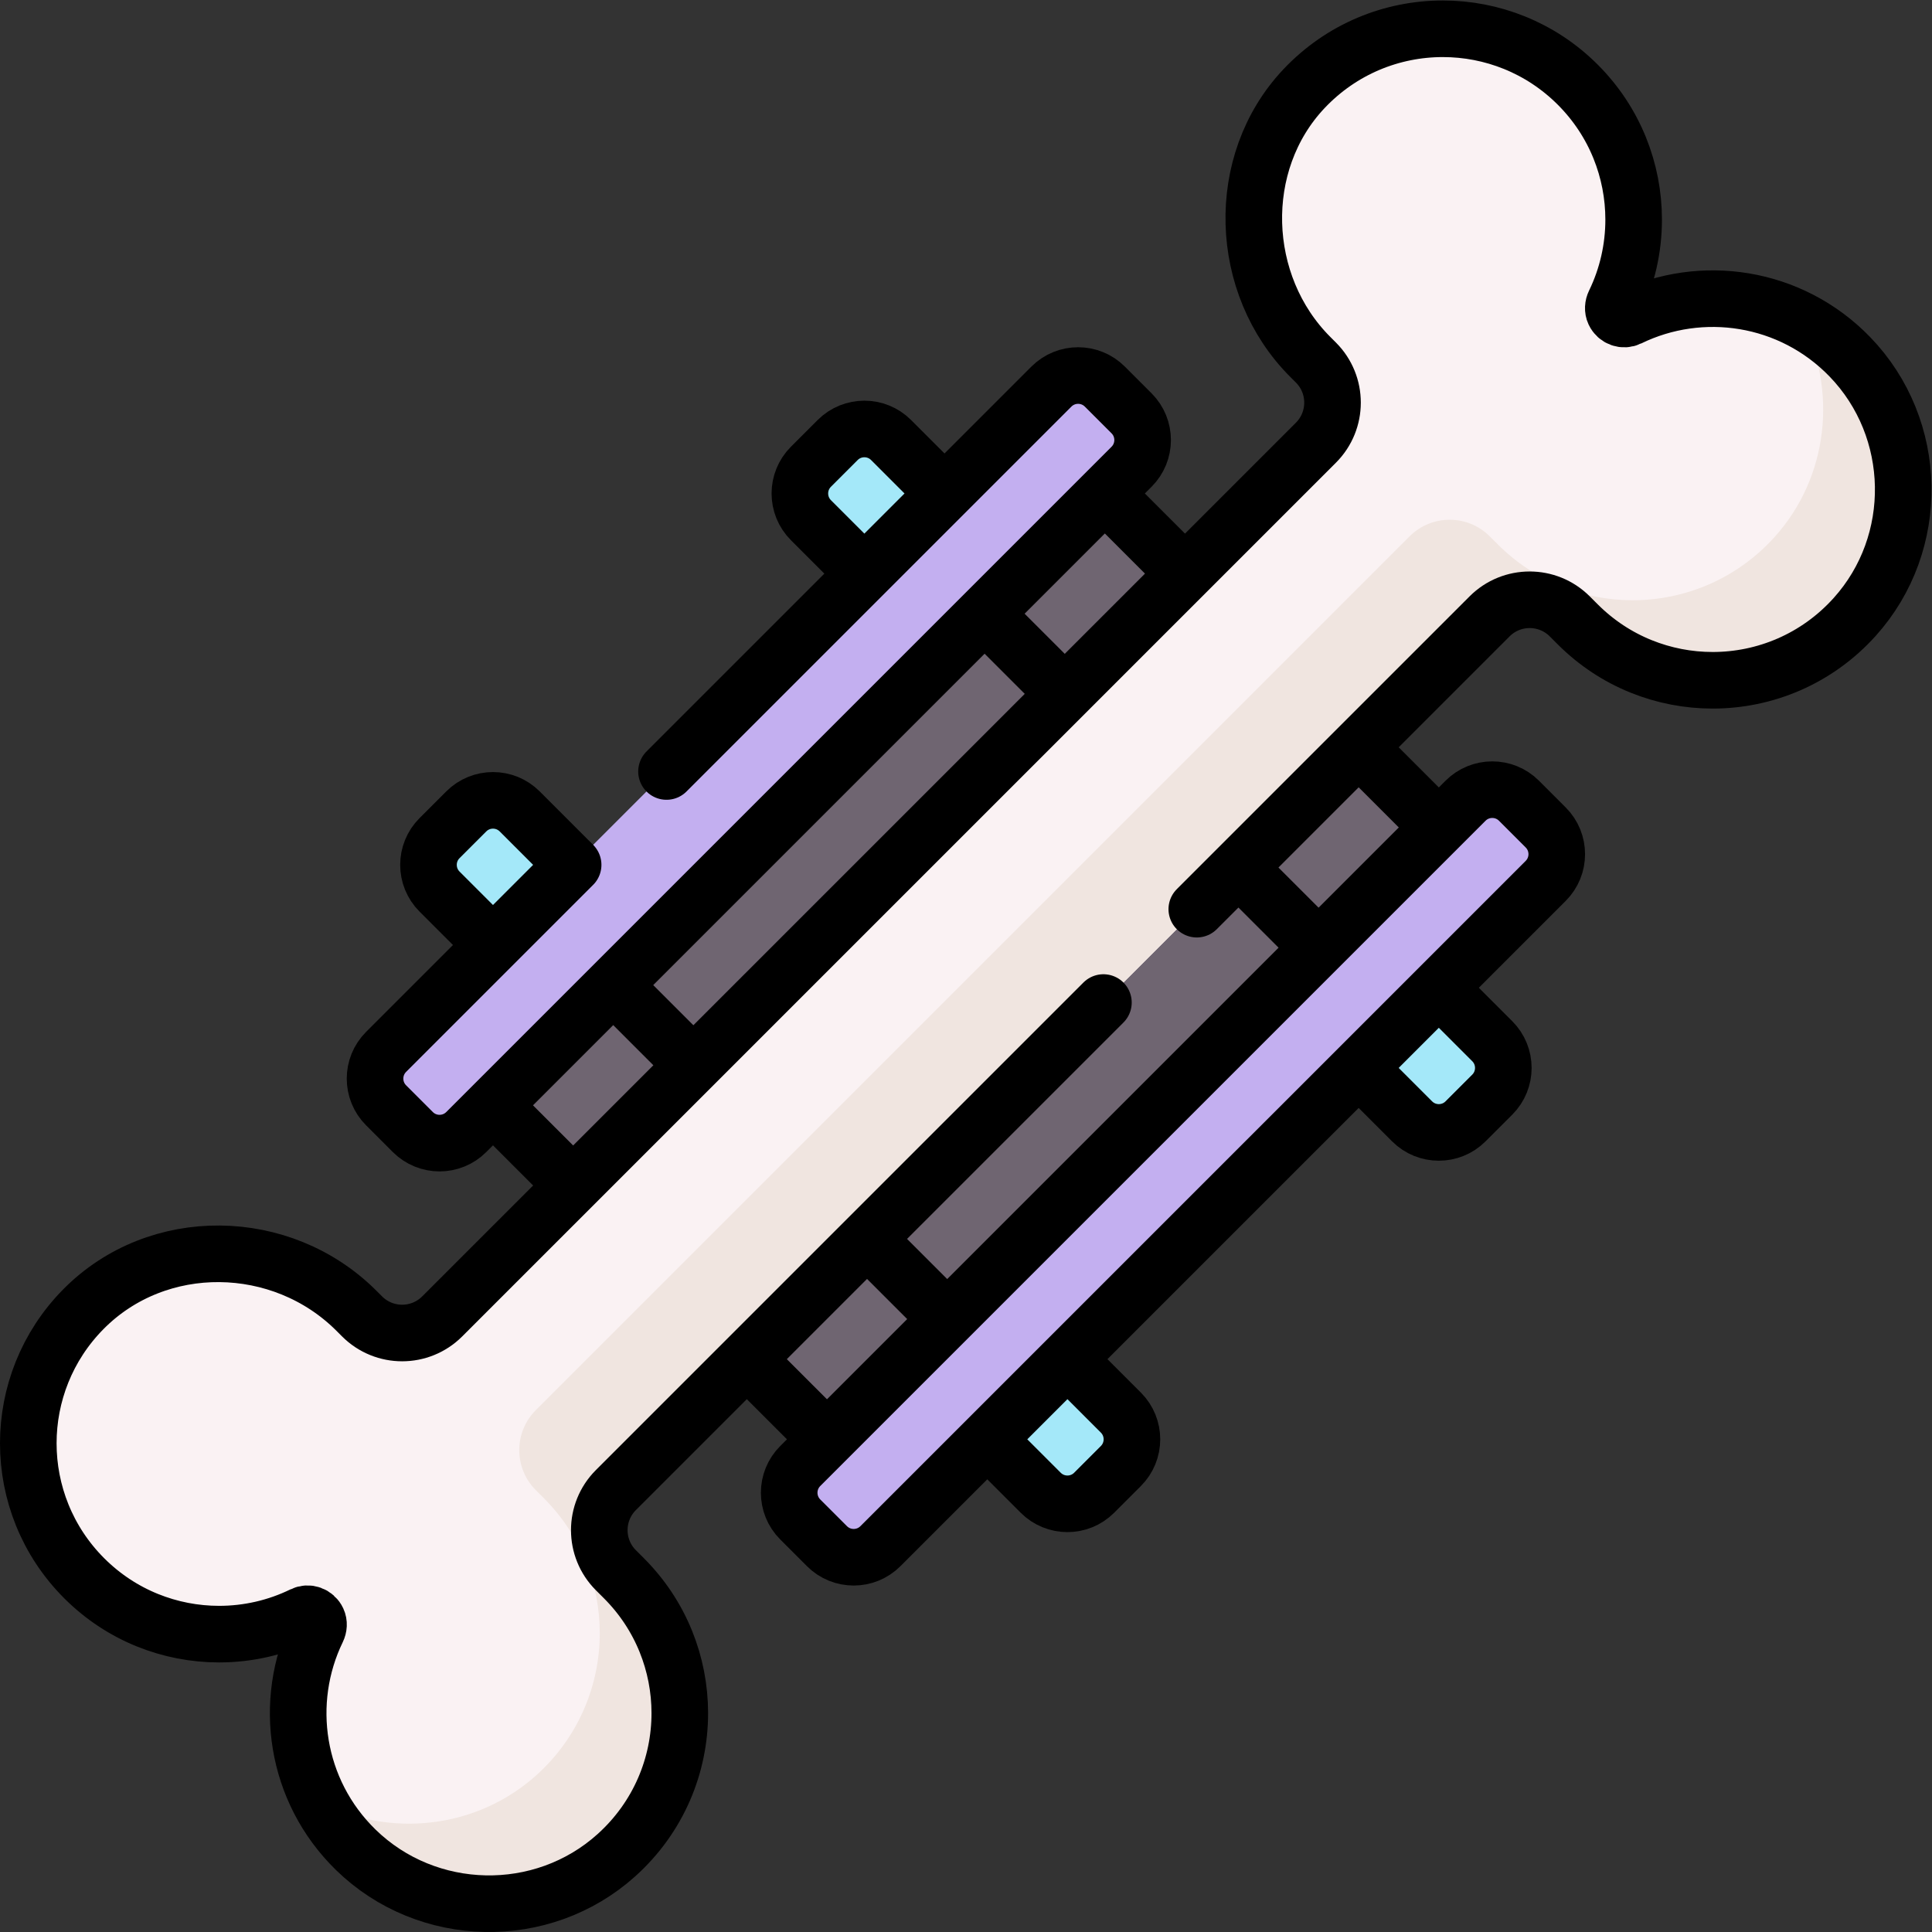
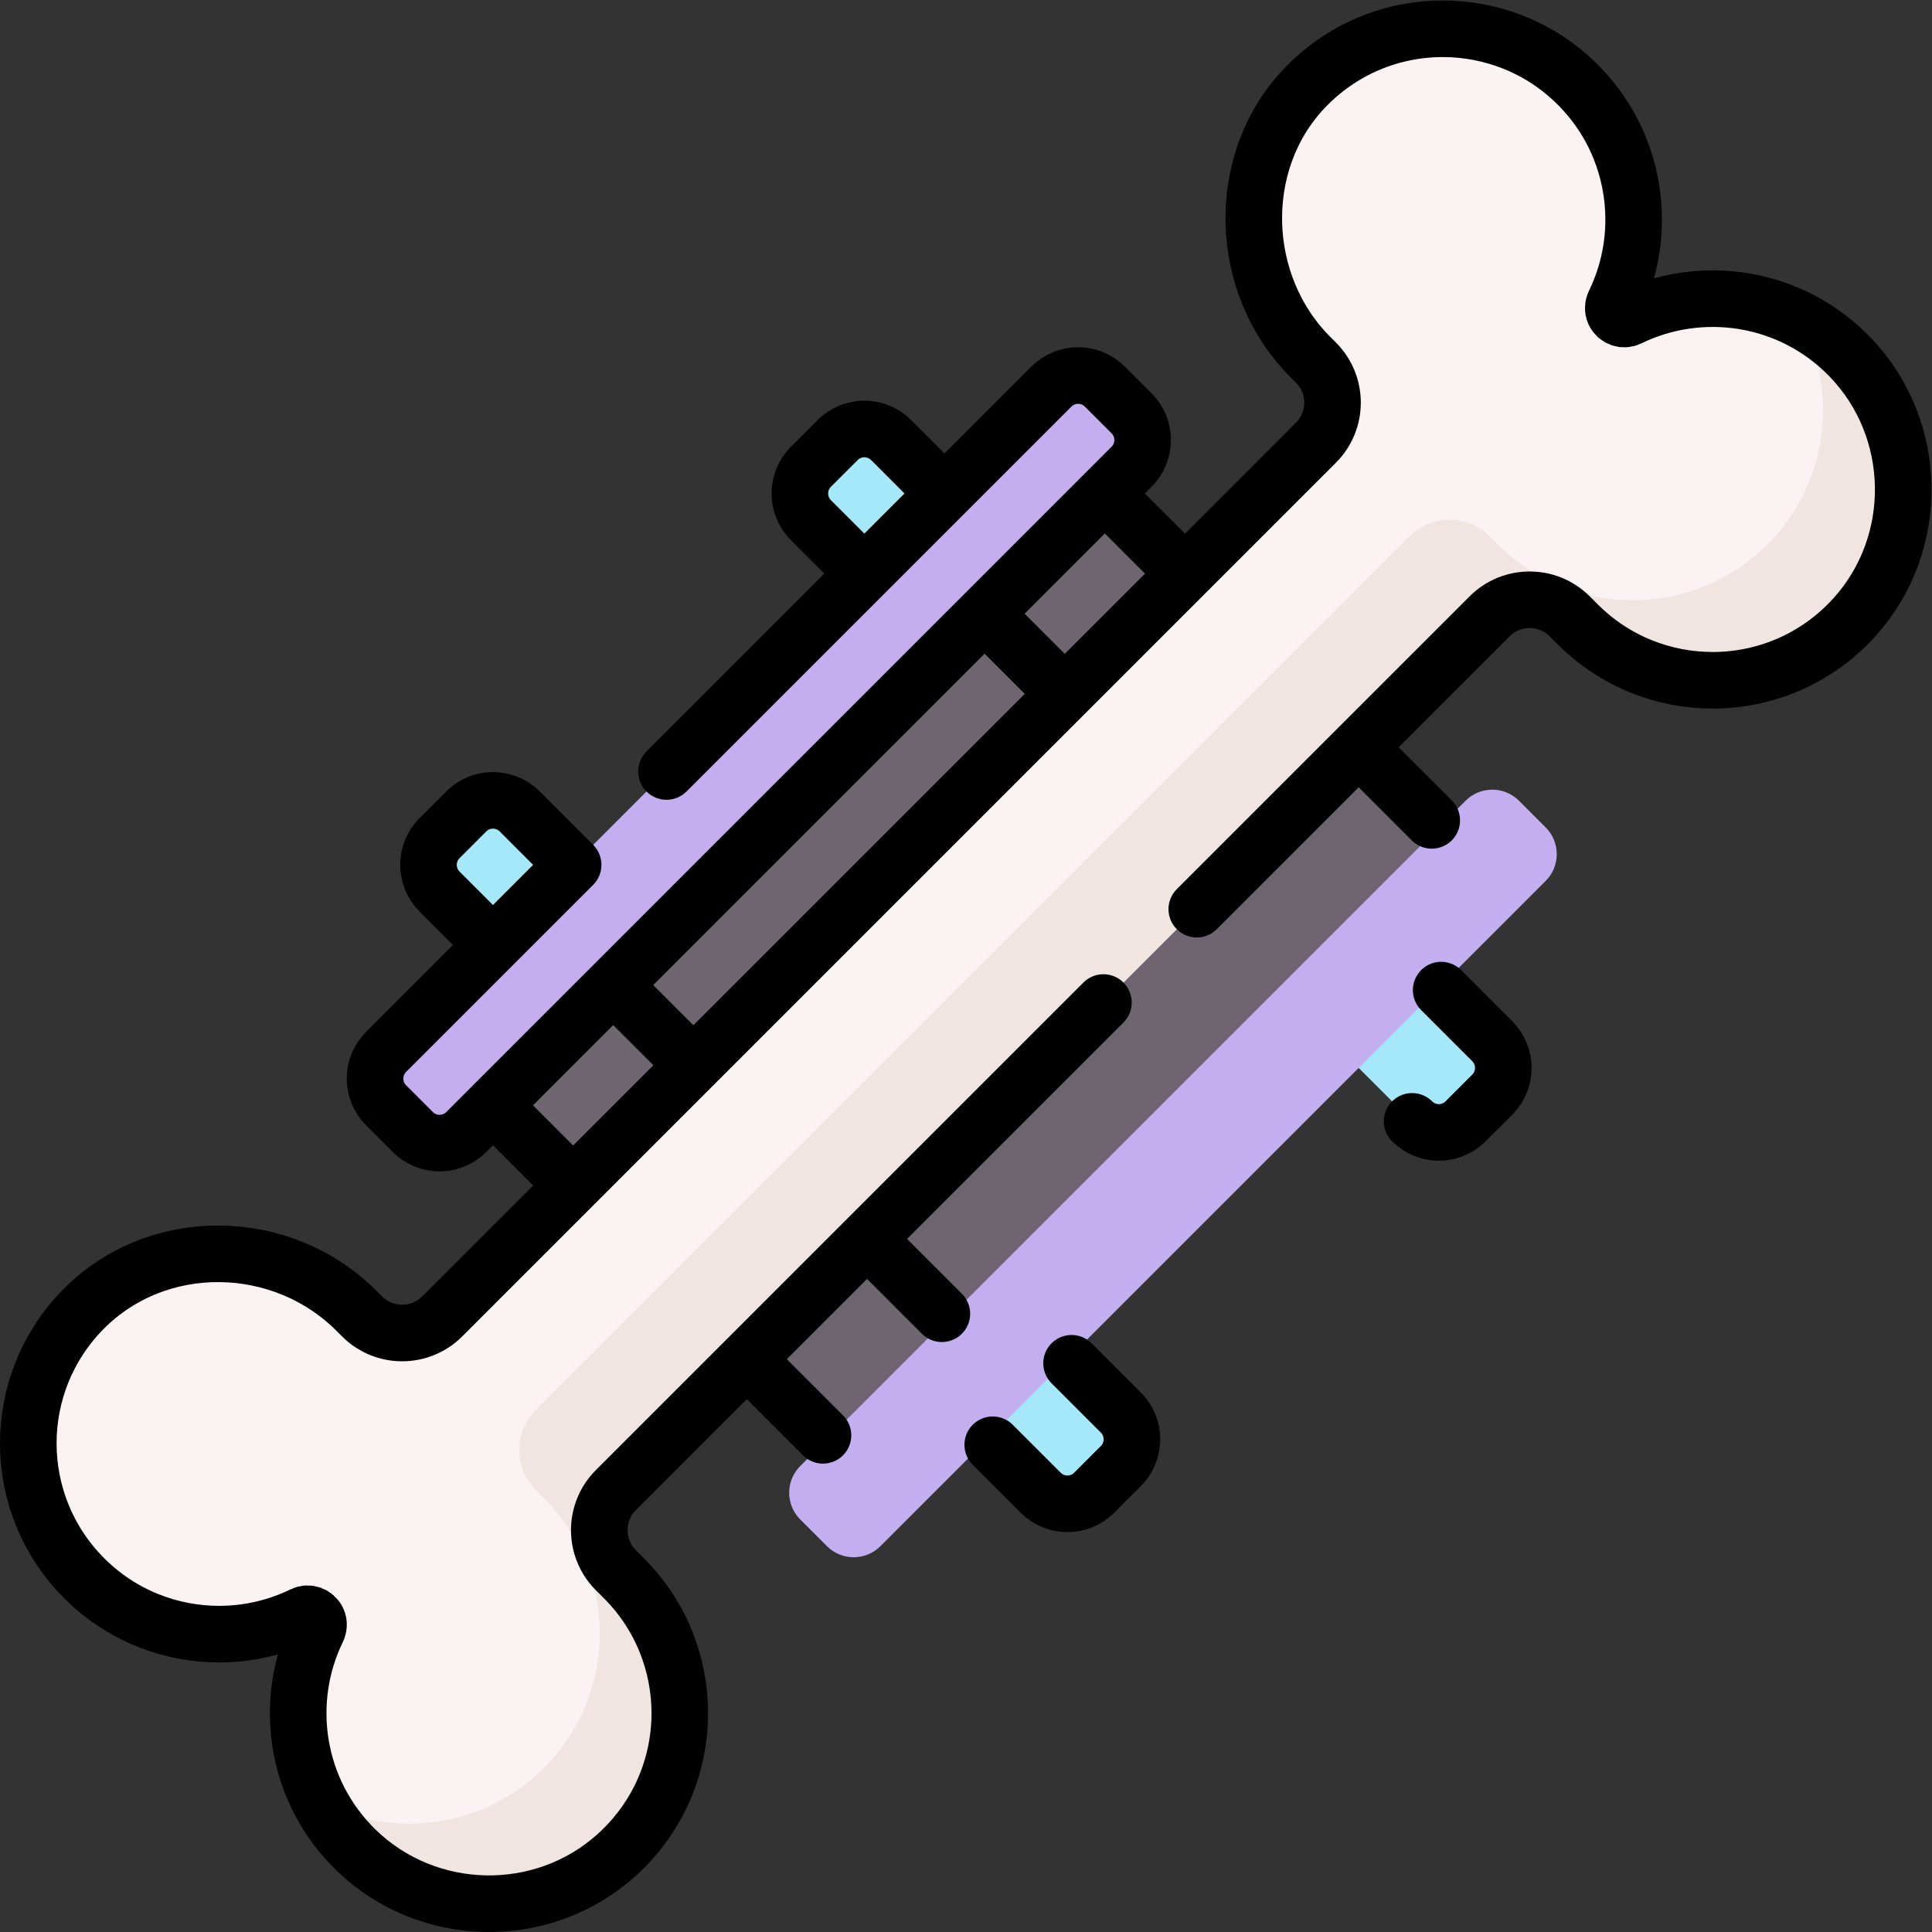
<svg xmlns="http://www.w3.org/2000/svg" version="1.1" id="svg978" xml:space="preserve" width="682.667" height="682.667" viewBox="0 0 682.667 682.667">
  <rect x="0" y="0" width="682.667" height="682.667" fill="#333333" stroke="none" />
  <defs id="defs982">
    <clipPath id="clipPath992">
      <path d="M 0,512 H 512 V 0 H 0 Z" id="path990" />
    </clipPath>
  </defs>
  <g id="g984" transform="matrix(1.333,0,0,-1.333,0,682.667)">
    <g id="g986">
      <g id="g988" clip-path="url(#clipPath992)">
        <g id="g994" transform="translate(123.596,297.04)">
          <path d="m 0,0 -7.082,-7.082 c -3.912,-3.912 -3.912,-10.254 0,-14.165 L 14.154,-42.483 35.401,-21.236 14.165,0 C 10.253,3.912 3.912,3.912 0,0" style="fill:#a4e8f9;fill-opacity:1;fill-rule:nonzero;stroke:none" id="path996" />
        </g>
        <g id="g998" transform="translate(222.042,395.486)">
          <path d="m 0,0 -7.082,-7.082 c -3.912,-3.912 -3.912,-10.254 0,-14.165 L 14.154,-42.483 35.401,-21.236 14.165,0 C 10.253,3.912 3.912,3.912 0,0" style="fill:#a4e8f9;fill-opacity:1;fill-rule:nonzero;stroke:none" id="path1000" />
        </g>
        <g id="g1002" transform="translate(297.116,123.519)">
          <path d="m 0,0 -7.082,-7.082 c -3.912,-3.912 -10.254,-3.912 -14.165,0 L -42.483,14.154 -21.236,35.401 0,14.165 C 3.912,10.253 3.912,3.912 0,0" style="fill:#a4e8f9;fill-opacity:1;fill-rule:nonzero;stroke:none" id="path1004" />
        </g>
        <g id="g1006" transform="translate(395.563,221.966)">
          <path d="m 0,0 -7.082,-7.082 c -3.912,-3.912 -10.254,-3.912 -14.165,0 L -42.483,14.154 -21.236,35.401 0,14.165 C 3.912,10.253 3.912,3.912 0,0" style="fill:#a4e8f9;fill-opacity:1;fill-rule:nonzero;stroke:none" id="path1008" />
        </g>
        <g id="g1010" transform="translate(392.021,282.167)">
          <path d="m 0,0 -162.189,-162.189 -45.735,45.735 162.189,162.189 z" style="fill:#6f6571;fill-opacity:1;fill-rule:nonzero;stroke:none" id="path1012" />
        </g>
        <g id="g1014" transform="translate(282.243,391.945)">
          <path d="m 0,0 -162.189,-162.189 46.601,-46.601 162.189,162.189 z" style="fill:#6f6571;fill-opacity:1;fill-rule:nonzero;stroke:none" id="path1016" />
        </g>
        <g id="g1018" transform="translate(278.702,409.651)">
          <path d="m 0,0 -176.354,-176.354 c -3.911,-3.911 -3.911,-10.253 0,-14.165 l 7.083,-7.082 c 3.912,-3.912 10.253,-3.912 14.165,0 L 21.247,-21.247 c 3.912,3.911 3.912,10.253 0,14.165 L 14.165,0 C 10.253,3.912 3.912,3.912 0,0" style="fill:#c3aff0;fill-opacity:1;fill-rule:nonzero;stroke:none" id="path1020" />
        </g>
        <g id="g1022" transform="translate(409.728,278.625)">
          <path d="m 0,0 -176.353,-176.354 c -3.912,-3.911 -10.254,-3.911 -14.165,0 l -7.083,7.083 c -3.911,3.911 -3.911,10.253 0,14.165 L -21.247,21.247 c 3.911,3.912 10.253,3.912 14.165,0 L 0,14.165 C 3.912,10.253 3.912,3.912 0,0" style="fill:#c3aff0;fill-opacity:1;fill-rule:nonzero;stroke:none" id="path1024" />
        </g>
        <g id="g1026" transform="translate(433.043,453.917)">
          <path d="m 0,0 c 0,-7.569 -1.69,-15.132 -5.064,-22.076 -0.39,-0.803 -0.464,-1.75 -0.085,-2.558 0.723,-1.544 2.5,-2.125 3.915,-1.434 19.114,9.329 42.891,5.892 58.566,-10.325 18.331,-18.963 18.899,-49.358 1.242,-68.95 -10.073,-11.176 -23.849,-16.773 -37.624,-16.773 -12.947,0 -25.894,4.944 -35.766,14.817 l -2.125,2.124 c -5.868,5.868 -15.38,5.868 -21.248,0 l -231.596,-231.597 c -5.868,-5.867 -5.868,-15.38 0,-21.247 l 2.124,-2.125 c 9.873,-9.873 14.817,-22.819 14.817,-35.766 0,-13.776 -5.597,-27.551 -16.773,-37.624 -19.668,-17.726 -50.204,-17.071 -69.145,1.43 -16.019,15.648 -19.409,39.25 -10.183,58.269 0.389,0.801 0.464,1.746 0.087,2.553 -0.72,1.545 -2.5,2.132 -3.914,1.44 -6.975,-3.41 -14.579,-5.118 -22.188,-5.118 -12.947,0 -25.894,4.943 -35.767,14.816 -9.872,9.873 -14.816,22.82 -14.816,35.767 0,12.846 4.867,25.692 14.587,35.536 19.675,19.923 52.596,19.396 72.395,-0.403 l 1.492,-1.492 c 5.867,-5.867 15.38,-5.867 21.248,0 l 231.596,231.597 c 5.868,5.868 5.868,15.38 0,21.248 l -1.491,1.491 c -19.102,19.102 -20.226,51.42 -1.694,71.074 9.995,10.601 23.411,15.909 36.827,15.909 12.947,0 25.894,-4.944 35.767,-14.817 C -4.944,25.894 0,12.947 0,0" style="fill:#faf2f3;fill-opacity:1;fill-rule:nonzero;stroke:none" id="path1028" />
        </g>
        <g id="g1030" transform="translate(490.37,417.525)">
          <path d="m 0,0 c 18.335,-18.957 18.901,-49.363 1.252,-68.95 -10.077,-11.179 -23.858,-16.772 -37.633,-16.772 -12.94,-0.001 -25.887,4.942 -35.758,14.813 l -2.128,2.129 c -5.869,5.869 -15.38,5.862 -21.249,-0.007 l -231.592,-231.592 c -5.869,-5.869 -5.876,-15.379 -0.007,-21.249 l 2.129,-2.128 c 9.871,-9.871 14.814,-22.818 14.814,-35.758 0,-13.775 -5.594,-27.556 -16.773,-37.632 -19.672,-17.721 -50.205,-17.07 -69.148,1.435 -3.896,3.811 -7.05,8.096 -9.454,12.664 18.279,-9.553 41.415,-7.276 57.389,7.114 11.179,10.076 16.772,23.857 16.772,37.632 0,12.94 -4.942,25.887 -14.813,35.758 l -2.129,2.129 c -5.869,5.869 -5.862,15.379 0.007,21.248 l 231.592,231.592 c 5.869,5.869 15.379,5.876 21.248,0.007 l 2.129,-2.128 c 9.871,-9.872 22.818,-14.814 35.758,-14.814 13.775,0 27.556,5.593 37.632,16.772 14.383,15.967 16.667,39.11 7.1,57.389 C -8.202,7.213 -3.854,3.995 0,0" style="fill:#f0e5e0;fill-opacity:1;fill-rule:nonzero;stroke:none" id="path1032" />
        </g>
        <g id="g1034" transform="translate(292.492,246.379)">
          <path d="m 0,0 -129.234,-129.234 c -5.867,-5.867 -5.867,-15.38 0,-21.247 l 2.125,-2.125 c 9.873,-9.873 14.816,-22.82 14.816,-35.767 0,-13.775 -5.596,-27.55 -16.773,-37.623 -19.668,-17.726 -50.203,-17.071 -69.144,1.43 -16.019,15.647 -19.409,39.25 -10.183,58.268 0.388,0.802 0.463,1.747 0.087,2.554 -0.72,1.544 -2.501,2.132 -3.915,1.44 -6.974,-3.411 -14.578,-5.119 -22.188,-5.119 -12.946,0 -25.893,4.944 -35.766,14.817 -9.873,9.873 -14.817,22.82 -14.817,35.766 0,12.847 4.867,25.693 14.588,35.537 19.674,19.923 52.596,19.396 72.395,-0.403 l 1.492,-1.492 c 5.867,-5.867 15.38,-5.867 21.247,0 L 56.327,148.399 c 5.867,5.867 5.867,15.38 0,21.247 l -1.492,1.492 c -19.101,19.101 -20.226,51.42 -1.694,71.074 9.996,10.6 23.412,15.909 36.827,15.909 12.947,0 25.894,-4.944 35.767,-14.817 9.873,-9.873 14.817,-22.82 14.816,-35.766 0.001,-7.569 -1.689,-15.132 -5.064,-22.076 -0.39,-0.803 -0.463,-1.75 -0.085,-2.558 0.723,-1.544 2.501,-2.125 3.915,-1.435 19.114,9.33 42.891,5.893 58.567,-10.324 18.33,-18.963 18.898,-49.359 1.241,-68.95 -10.073,-11.177 -23.848,-16.774 -37.624,-16.773 -12.946,-10e-4 -25.893,4.943 -35.766,14.816 l -2.125,2.125 c -5.867,5.867 -15.38,5.867 -21.247,0 L 24.749,24.749" style="fill:none;stroke:#000000;stroke-width:15;stroke-linecap:round;stroke-linejoin:round;stroke-miterlimit:10;stroke-dasharray:none;stroke-opacity:1" id="path1036" />
        </g>
        <g id="g1038" transform="translate(360.899,313.288)">
          <path d="M 0,0 18.621,-18.621" style="fill:none;stroke:#000000;stroke-width:15;stroke-linecap:round;stroke-linejoin:round;stroke-miterlimit:10;stroke-dasharray:none;stroke-opacity:1" id="path1040" />
        </g>
        <g id="g1042" transform="translate(218.152,131.658)">
          <path d="M 0,0 -18.734,18.734" style="fill:none;stroke:#000000;stroke-width:15;stroke-linecap:round;stroke-linejoin:round;stroke-miterlimit:10;stroke-dasharray:none;stroke-opacity:1" id="path1044" />
        </g>
        <g id="g1046" transform="translate(409.728,278.625)">
-           <path d="m 0,0 -176.353,-176.354 c -3.912,-3.911 -10.254,-3.911 -14.165,0 l -7.083,7.083 c -3.911,3.911 -3.911,10.253 0,14.165 L -21.247,21.247 c 3.911,3.912 10.253,3.912 14.165,0 L 0,14.165 C 3.912,10.253 3.912,3.912 0,0 Z" style="fill:none;stroke:#000000;stroke-width:15;stroke-linecap:round;stroke-linejoin:round;stroke-miterlimit:10;stroke-dasharray:none;stroke-opacity:1" id="path1048" />
-         </g>
+           </g>
        <g id="g1050" transform="translate(284.045,150.755)">
          <path d="m 0,0 13.071,-13.071 c 3.912,-3.912 3.912,-10.253 0,-14.165 l -7.082,-7.083 c -3.912,-3.911 -10.254,-3.911 -14.165,0 L -20.894,-21.6" style="fill:none;stroke:#000000;stroke-width:15;stroke-linecap:round;stroke-linejoin:round;stroke-miterlimit:10;stroke-dasharray:none;stroke-opacity:1" id="path1052" />
        </g>
        <g id="g1054" transform="translate(382.02,249.673)">
-           <path d="m 0,0 13.543,-13.543 c 3.911,-3.911 3.911,-10.253 0,-14.165 L 6.46,-34.79 c -3.911,-3.912 -10.253,-3.912 -14.165,0 l -13.424,13.425" style="fill:none;stroke:#000000;stroke-width:15;stroke-linecap:round;stroke-linejoin:round;stroke-miterlimit:10;stroke-dasharray:none;stroke-opacity:1" id="path1056" />
+           <path d="m 0,0 13.543,-13.543 c 3.911,-3.911 3.911,-10.253 0,-14.165 L 6.46,-34.79 c -3.911,-3.912 -10.253,-3.912 -14.165,0 " style="fill:none;stroke:#000000;stroke-width:15;stroke-linecap:round;stroke-linejoin:round;stroke-miterlimit:10;stroke-dasharray:none;stroke-opacity:1" id="path1056" />
        </g>
        <g id="g1058" transform="translate(249.666,163.887)">
          <path d="M 0,0 -18.419,18.419" style="fill:none;stroke:#000000;stroke-width:15;stroke-linecap:round;stroke-linejoin:round;stroke-miterlimit:10;stroke-dasharray:none;stroke-opacity:1" id="path1060" />
        </g>
        <g id="g1062" transform="translate(347.413,263.032)">
-           <path d="M 0,0 -18.385,18.385" style="fill:none;stroke:#000000;stroke-width:15;stroke-linecap:round;stroke-linejoin:round;stroke-miterlimit:10;stroke-dasharray:none;stroke-opacity:1" id="path1064" />
-         </g>
+           </g>
        <g id="g1066" transform="translate(131.182,218.628)">
          <path d="M 0,0 20.33,-20.33" style="fill:none;stroke:#000000;stroke-width:15;stroke-linecap:round;stroke-linejoin:round;stroke-miterlimit:10;stroke-dasharray:none;stroke-opacity:1" id="path1068" />
        </g>
        <g id="g1070" transform="translate(313.583,360.605)">
          <path d="M 0,0 -19.976,19.976" style="fill:none;stroke:#000000;stroke-width:15;stroke-linecap:round;stroke-linejoin:round;stroke-miterlimit:10;stroke-dasharray:none;stroke-opacity:1" id="path1072" />
        </g>
        <g id="g1074" transform="translate(151.926,282.875)">
          <path d="m 0,0 -49.577,-49.577 c -3.912,-3.912 -3.912,-10.254 0,-14.165 l 7.082,-7.083 c 3.912,-3.911 10.254,-3.911 14.165,0 l 176.354,176.354 c 3.911,3.911 3.911,10.253 0,14.165 l -7.083,7.082 c -3.911,3.912 -10.253,3.912 -14.165,0 L 24.749,24.749" style="fill:none;stroke:#000000;stroke-width:15;stroke-linecap:round;stroke-linejoin:round;stroke-miterlimit:10;stroke-dasharray:none;stroke-opacity:1" id="path1076" />
        </g>
        <g id="g1078" transform="translate(151.286,283.514)">
          <path d="m 0,0 -13.525,13.525 c -3.912,3.912 -10.254,3.912 -14.165,0 l -7.083,-7.082 c -3.911,-3.912 -3.911,-10.254 0,-14.165 l 13.702,-13.702" style="fill:none;stroke:#000000;stroke-width:15;stroke-linecap:round;stroke-linejoin:round;stroke-miterlimit:10;stroke-dasharray:none;stroke-opacity:1" id="path1080" />
        </g>
        <g id="g1082" transform="translate(249.379,382.314)">
          <path d="m 0,0 -13.172,13.172 c -3.911,3.911 -10.253,3.911 -14.165,0 l -7.082,-7.083 c -3.912,-3.911 -3.912,-10.253 0,-14.165 l 13.437,-13.437" style="fill:none;stroke:#000000;stroke-width:15;stroke-linecap:round;stroke-linejoin:round;stroke-miterlimit:10;stroke-dasharray:none;stroke-opacity:1" id="path1084" />
        </g>
        <g id="g1086" transform="translate(163.256,250.296)">
          <path d="M 0,0 19.833,-19.833" style="fill:none;stroke:#000000;stroke-width:15;stroke-linecap:round;stroke-linejoin:round;stroke-miterlimit:10;stroke-dasharray:none;stroke-opacity:1" id="path1088" />
        </g>
        <g id="g1090" transform="translate(261.703,348.743)">
          <path d="M 0,0 19.833,-19.833" style="fill:none;stroke:#000000;stroke-width:15;stroke-linecap:round;stroke-linejoin:round;stroke-miterlimit:10;stroke-dasharray:none;stroke-opacity:1" id="path1092" />
        </g>
      </g>
    </g>
  </g>
</svg>